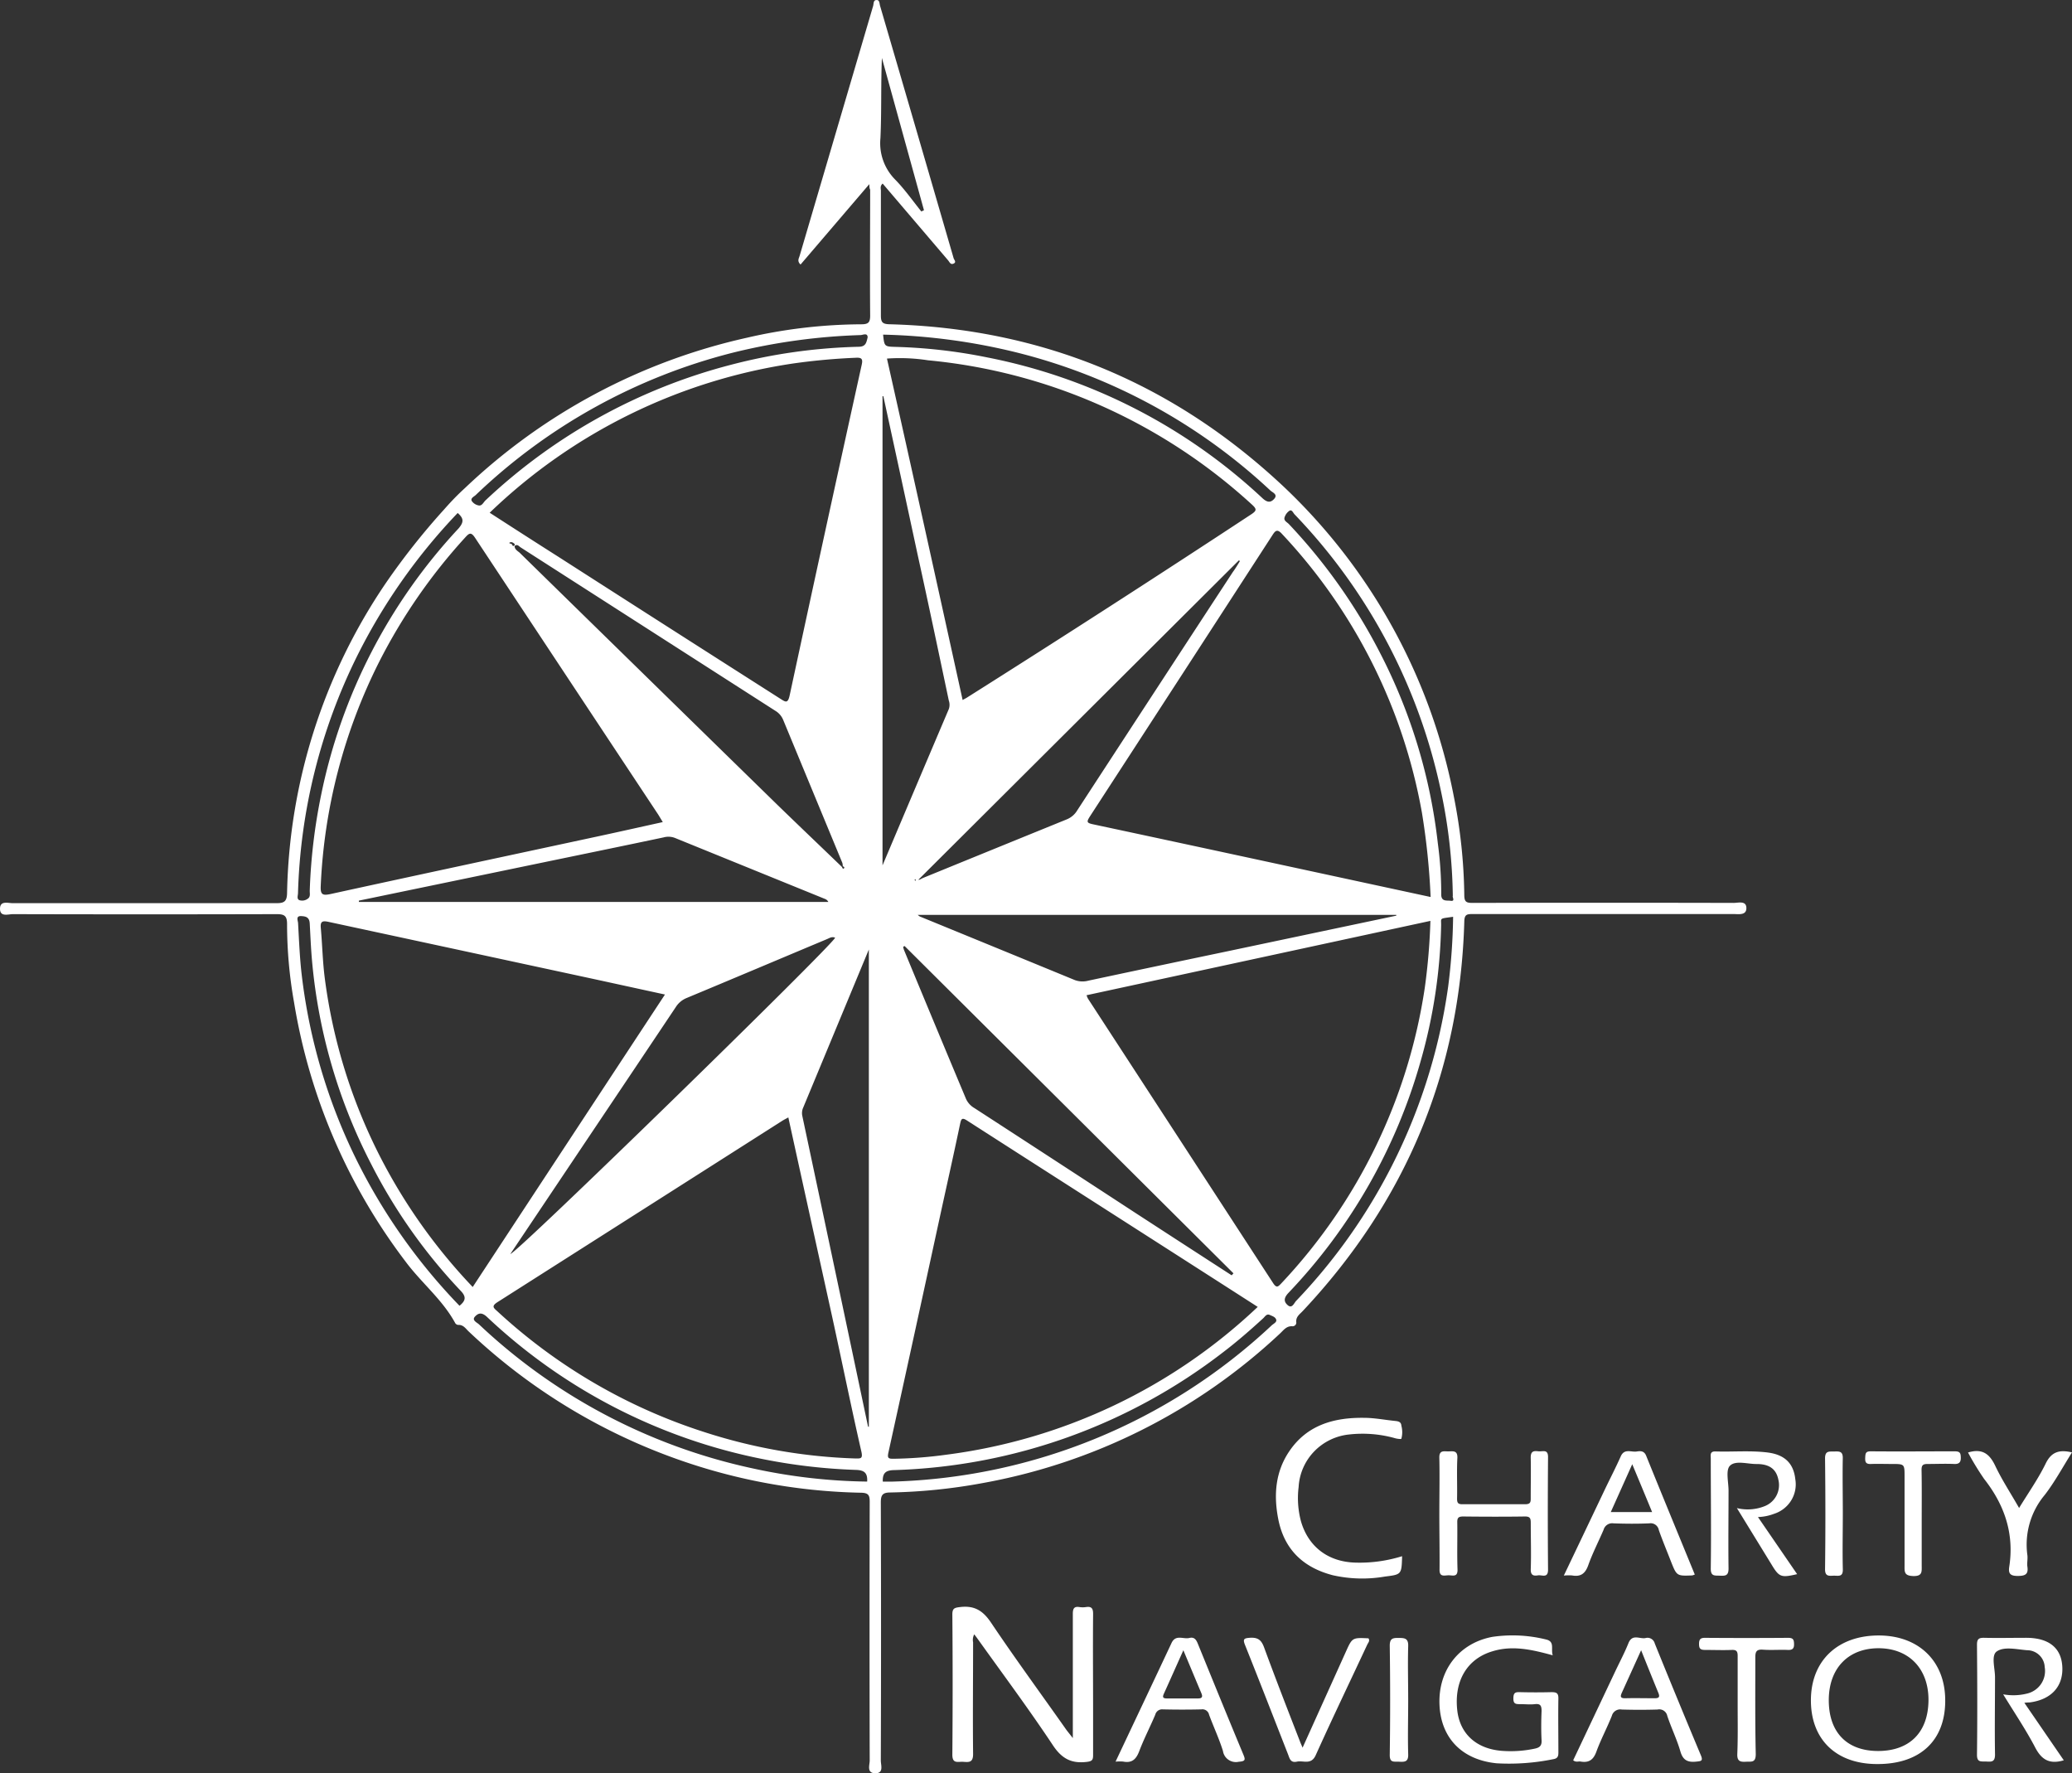
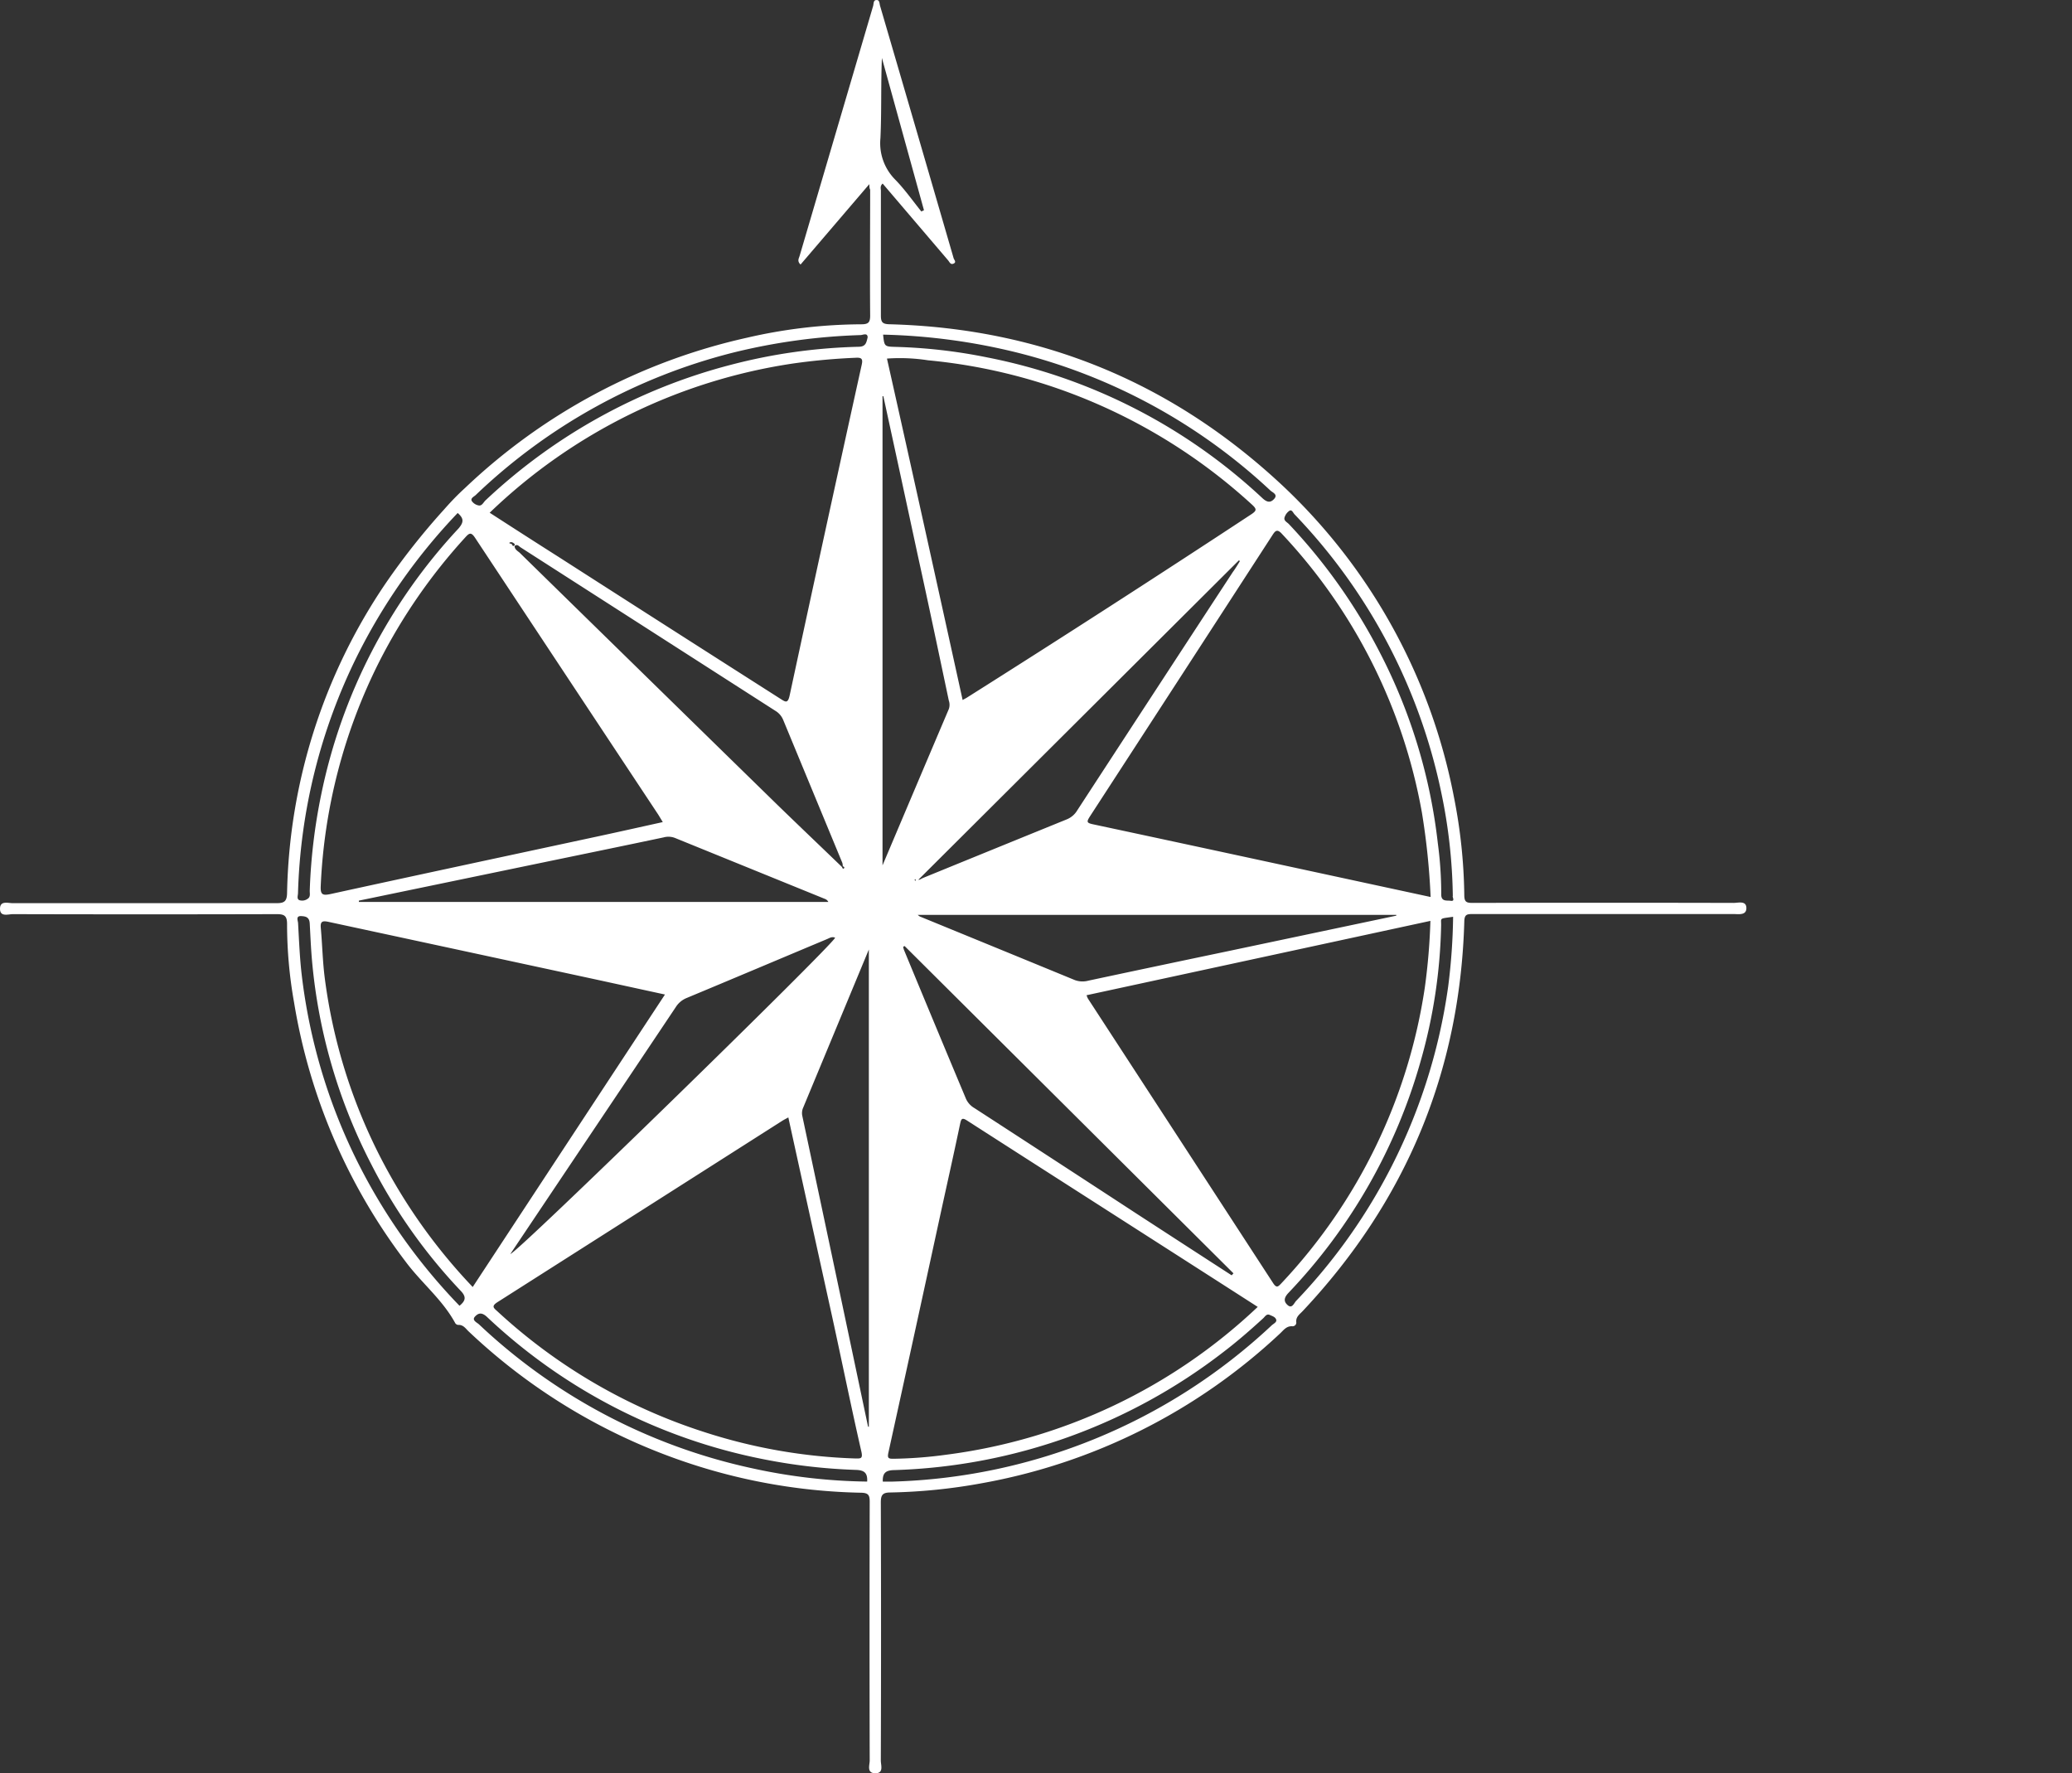
<svg xmlns="http://www.w3.org/2000/svg" width="97" height="83" viewBox="0 0 97 83" fill="none">
  <rect x="0" y="0" width="97" height="83" fill="#333333" stroke="none" />
  <g clip-path="url(#a)" fill="#fff">
    <path d="m40.694 8.623-3.216 3.76c-.172-.161-.079-.285-.043-.408L40.875.28c.033-.11 0-.288.174-.278.13 0 .122.169.149.264a5906.16 5906.16 0 0 1 3.446 11.822c.021.076.146.18 0 .25-.146.068-.19-.07-.257-.15l-2.806-3.29-.26-.305c-.133.117-.082.238-.082.333v5.847c0 .302.07.395.388.405 7.127.185 13.278 2.737 18.45 7.585a26.997 26.997 0 0 1 7.993 14.571c.3 1.503.461 3.03.48 4.563 0 .333.108.368.398.368 4.07-.01 8.14-.01 12.208 0 .225 0 .595-.119.6.238.004.357-.365.283-.61.283H68.939c-.259 0-.379.017-.388.338-.197 7.031-2.736 13.111-7.57 18.251-.14.148-.322.267-.296.517a.17.17 0 0 1-.107.177.174.174 0 0 1-.073.013c-.283-.022-.417.188-.585.342a27.494 27.494 0 0 1-13.956 7.005 26.28 26.28 0 0 1-4.271.433c-.365 0-.46.105-.458.476.014 4.025.014 8.048 0 12.07 0 .223.156.613-.28.596-.39-.016-.24-.383-.24-.597-.01-4.036-.01-8.072 0-12.11 0-.306-.06-.416-.399-.423a27.288 27.288 0 0 1-9.242-1.803 27.592 27.592 0 0 1-9.143-5.756c-.137-.131-.24-.307-.48-.297a.178.178 0 0 1-.137-.079c-.59-1.092-1.568-1.874-2.304-2.854a27.355 27.355 0 0 1-5.245-12.17 20.918 20.918 0 0 1-.326-3.665c0-.395-.141-.461-.5-.459-4.114.011-8.226.011-12.336 0-.226 0-.619.15-.602-.276.014-.364.376-.238.6-.238h12.335c.369 0 .494-.078.503-.475a26.704 26.704 0 0 1 4.604-14.48 32.847 32.847 0 0 1 2.758-3.486c.305-.348.61-.666.96-.985a27.955 27.955 0 0 1 13.189-7.038 24.182 24.182 0 0 1 5.373-.633c.324 0 .415-.083.413-.412-.017-1.962 0-3.927 0-5.89-.029-.054-.034-.106-.04-.256zM23.966 25.476c.024.038.033.116.103.064.07-.052.012-.088-.031-.121-.044-.034-.135-.07-.204 0l.132.057zm15.45 15.106c.02.034.034.105.084.072.05-.034.024-.09-.046-.1a.69.69 0 0 0-.019-.16l-2.77-6.695a.889.889 0 0 0-.371-.429l-11.918-7.645c-.08-.05-.156-.176-.286-.066 0 .162.154.238.24.316 4.018 3.934 8.036 7.865 12.055 11.791 1.007.978 2.022 1.943 3.031 2.916zM22.925 24.001c1.103.713 2.158 1.391 3.228 2.07 3.46 2.22 6.92 4.432 10.38 6.638.24.152.348.238.435-.16a2997.116 2997.116 0 0 1 3.374-15.48c.057-.261 0-.337-.267-.323-.986.04-1.97.13-2.947.269A25.98 25.98 0 0 0 22.925 24zm13.978 28.306c-.137.076-.223.118-.302.17-4.437 2.827-8.874 5.652-13.312 8.476-.304.195-.172.276 0 .433a25.911 25.911 0 0 0 9.633 5.632c2.3.753 4.699 1.175 7.12 1.252.24 0 .362.026.283-.322-.48-2.102-.909-4.217-1.37-6.324-.68-3.095-1.364-6.187-2.052-9.33v.013zm8.153-19.538c.103-.055.151-.079.2-.108a843.217 843.217 0 0 0 13.337-8.596c.24-.162.24-.238.034-.43a26.249 26.249 0 0 0-7.194-4.696 25.903 25.903 0 0 0-7.99-2.074 8.537 8.537 0 0 0-1.92-.08c1.195 5.32 2.365 10.63 3.54 15.972l-.007.012zm13.822 28.405c-4.556-2.926-9.088-5.82-13.606-8.722-.24-.157-.276-.074-.326.161-.302 1.444-.626 2.88-.94 4.322-.8 3.686-1.604 7.371-2.415 11.056-.058.269 0 .295.24.293a20.283 20.283 0 0 0 2.494-.193 26.012 26.012 0 0 0 14.556-6.917h-.003zm8.096-19.186a33.063 33.063 0 0 0-.407-3.946 25.611 25.611 0 0 0-6.547-13.045c-.24-.27-.331-.135-.465.074-2.844 4.388-5.69 8.774-8.54 13.159-.148.238-.148.29.151.354 5.257 1.123 10.49 2.258 15.808 3.404zm-16.107 4.598c.017.056.04.11.067.162 2.892 4.44 5.782 8.88 8.671 13.32.163.25.24.15.384 0a25.698 25.698 0 0 0 6.714-13.846c.143-1.033.23-2.074.261-3.116l-16.097 3.48zM22.13 60.244c3.014-4.588 5.995-9.124 9-13.691-1.331-.288-2.592-.566-3.854-.838-3.97-.856-7.94-1.712-11.91-2.566-.27-.057-.377-.017-.348.285.072.797.086 1.599.191 2.39a25.538 25.538 0 0 0 2.576 8.3 26.082 26.082 0 0 0 4.345 6.12zm8.897-21.764-.211-.348a18353.98 18353.98 0 0 1-8.57-12.949c-.19-.288-.276-.238-.466-.026a26.23 26.23 0 0 0-4.029 5.823 25.777 25.777 0 0 0-2.736 10.492c-.019.407.082.461.48.373 4.177-.913 8.357-1.805 12.537-2.704.992-.214 1.98-.435 3.002-.661h-.007zm34.34 4.381v-.036H42.963c.03.028.062.052.096.074 2.417.99 4.833 1.98 7.247 2.973.207.08.435.09.65.031 2.158-.46 4.316-.916 6.474-1.367l7.938-1.675zM40.637 66.778l.038.014V44.445l-3.074 7.402a.632.632 0 0 0-.039.4c1.03 4.843 2.055 9.687 3.075 14.531zm1.712-22.495-.067.034c.008.05.02.101.038.15.96 2.32 1.925 4.638 2.897 6.955.082.19.224.347.405.45 2.517 1.633 5.03 3.27 7.54 4.909 1.496.972 2.995 1.944 4.498 2.916l.084-.093-15.395-15.32zm-.995-25.736h-.039v21.961c1.065-2.516 2.082-4.916 3.103-7.316a.602.602 0 0 0 0-.4c-.48-2.276-.959-4.555-1.46-6.831-.53-2.47-1.066-4.942-1.604-7.414zm16.692 7.716-.048-.033-15.004 14.95c.048.02.139-.053.24-.093 2.238-.914 4.476-1.826 6.714-2.736.2-.083.369-.228.48-.414 2.425-3.721 4.853-7.44 7.285-11.158.125-.169.228-.342.333-.516zM16.8 42.157v.062h21.978a.287.287 0 0 0-.163-.143l-7.021-2.854a.85.85 0 0 0-.528-.024c-1.78.376-3.56.742-5.34 1.11L16.8 42.158zM23.891 58.7c.302-.03 14.933-14.302 15.206-14.804-.148-.072-.27.019-.395.069-2.19.918-4.377 1.843-6.569 2.756a1.074 1.074 0 0 0-.496.42 4518.43 4518.43 0 0 1-3.837 5.727L23.891 58.7zm16.727-42.903c0-.238-.221-.114-.334-.112a28.429 28.429 0 0 0-5.973.823 26.982 26.982 0 0 0-12.036 6.66c-.081.079-.254.145-.192.279.07.104.177.178.3.207.182.052.24-.136.352-.238a26.438 26.438 0 0 1 11.47-6.337c1.963-.516 3.98-.8 6.01-.847.316-.01.345-.197.402-.435zm.719 53.557h.41a27.055 27.055 0 0 0 17.786-7.314c.086-.08.257-.15.209-.276-.048-.126-.185-.16-.298-.212-.15-.069-.223.079-.309.157-.604.552-1.22 1.09-1.873 1.587a26.51 26.51 0 0 1-15.393 5.518c-.398.007-.554.129-.542.53l.01.01zm26.69-26.44c-.67.097-.554.04-.561.401a24.824 24.824 0 0 1-.96 6.36 25.887 25.887 0 0 1-6.186 10.843c-.209.22-.24.402-.034.578.206.176.297-.107.396-.207a26.463 26.463 0 0 0 4.206-5.797 26.653 26.653 0 0 0 2.909-8.922c.139-1.08.216-2.168.23-3.257zm-.014-.969a24.966 24.966 0 0 0-.547-4.878 26.598 26.598 0 0 0-6.863-12.992c-.068-.072-.123-.238-.24-.165a.576.576 0 0 0-.22.29c-.068.17.107.239.193.329a26.226 26.226 0 0 1 4.298 6.087 25.644 25.644 0 0 1 2.678 8.863c.107.793.16 1.592.159 2.392 0 .348.268.267.44.295.231.034.068-.178.102-.225v.004zM41.342 15.664c.057.542.057.561.566.573 1.445.038 2.885.203 4.302.492a26.254 26.254 0 0 1 12.89 6.59c.203.187.37.237.553.03.182-.207-.084-.297-.18-.388a26.921 26.921 0 0 0-11.83-6.45 28.732 28.732 0 0 0-6.301-.847zm-.746 53.688c.026-.428-.158-.535-.535-.547a26.653 26.653 0 0 1-4.383-.512 26.232 26.232 0 0 1-12.892-6.66c-.24-.216-.4-.169-.554 0-.154.17.1.274.192.36a26.907 26.907 0 0 0 12.772 6.733c1.773.393 3.583.603 5.4.626zm-19.081-8.233c.292-.237.316-.42.057-.692a25.264 25.264 0 0 1-4.182-5.91 25.672 25.672 0 0 1-2.78-9.515c-.054-.593-.078-1.19-.11-1.775-.016-.304-.2-.335-.4-.345-.268-.014-.15.217-.146.329.048.84.079 1.684.182 2.516a26.575 26.575 0 0 0 2.48 8.416 27.169 27.169 0 0 0 4.892 6.976h.007zm-.089-37.106a27.3 27.3 0 0 0-4.736 6.753 26.657 26.657 0 0 0-2.739 11.037c0 .114-.071.273.063.333a.435.435 0 0 0 .398-.07c.134-.088.084-.254.089-.382.05-1.502.229-2.997.532-4.47a25.853 25.853 0 0 1 6.434-12.478c.259-.302.247-.478-.055-.735l.014.012zM43.131 9.9l.124-.06-1.969-7.126c-.052 1.261-.011 2.51-.069 3.754a2.421 2.421 0 0 0 .688 1.936c.444.452.816.985 1.218 1.484l.008.012zm-.257 31.303-.029-.052s-.029.019-.026.026c.006.02.015.038.026.055l.029-.029z" />
-     <path d="M50.224 81.359v-5.811c0-.238.048-.367.317-.321.097.014.195.014.292 0 .279-.043.343.071.34.337-.014 1.535 0 3.069 0 4.603v1.991c0 .216-.042.285-.287.314-.72.09-1.175-.145-1.592-.773-1.125-1.694-2.343-3.33-3.525-4.983-.046-.065-.096-.129-.161-.214a.566.566 0 0 0-.053.375c0 1.742-.019 3.483 0 5.233 0 .407-.204.376-.46.36-.257-.017-.516.111-.511-.348a397.35 397.35 0 0 0 0-6.55c0-.279.091-.314.35-.345.667-.084 1.072.154 1.451.713 1.141 1.701 2.364 3.366 3.535 5.031.076.102.16.202.304.388zM65.639 72.845c-.024.854-.024.857-.797.952a6.26 6.26 0 0 1-2.443-.06c-1.396-.361-2.283-1.215-2.559-2.635-.218-1.12-.137-2.21.525-3.18.832-1.223 2.091-1.573 3.492-1.554.48 0 .96.096 1.453.145.146.015.285.04.295.224.053.199.053.408 0 .607-.02.035-.24 0-.345-.036a5.623 5.623 0 0 0-2.108-.16 2.646 2.646 0 0 0-1.634.798 2.606 2.606 0 0 0-.723 1.657c-.067.537-.03 1.08.108 1.604.342 1.189 1.266 1.903 2.549 1.938.74.022 1.48-.08 2.187-.3zM91.065 79.61c0 1.875-1.185 2.972-3.185 2.964-1.932 0-3.117-1.16-3.103-3.013.015-1.853 1.283-3.014 3.197-3.005 1.87.01 3.1 1.223 3.09 3.055zm-3.146 2.353c1.47 0 2.34-.863 2.362-2.348.021-1.484-.9-2.454-2.322-2.462-1.422-.007-2.343.928-2.345 2.427-.002 1.498.835 2.38 2.305 2.383zM72.691 77.484c-.98-.269-1.885-.476-2.822-.188-1.182.35-1.801 1.384-1.648 2.762.127 1.127.924 1.826 2.144 1.902.5.033 1.002-.004 1.492-.109.216-.047.326-.133.311-.385-.023-.455-.019-.911 0-1.368 0-.238-.038-.36-.314-.328-.218.026-.443 0-.666 0-.223 0-.343 0-.34-.271.002-.271.095-.298.32-.29.48.012.967.012 1.46 0 .222 0 .33.033.327.287-.014.842 0 1.684 0 2.526 0 .164-.014.288-.24.324-.873.178-1.765.243-2.654.192-1.626-.164-2.61-1.189-2.672-2.75-.064-1.614.919-2.87 2.463-3.165a6.507 6.507 0 0 1 2.528.121c.422.098.213.445.311.74zM67.382 70.862c0-.87.02-1.744 0-2.617-.012-.376.213-.304.424-.306.212-.003.437-.058.42.311-.033.635 0 1.273-.014 1.903 0 .193.045.262.254.26h2.926c.24 0 .273-.082.268-.289 0-.635.014-1.27 0-1.902 0-.302.149-.312.357-.288.21.023.459-.117.454.278a321 321 0 0 0 0 5.266c0 .41-.28.238-.463.262-.218.038-.355 0-.346-.288.024-.713 0-1.427 0-2.155 0-.216-.024-.316-.282-.311-.96.014-1.919.011-2.878 0-.218 0-.285.054-.28.275.011.733-.015 1.466.011 2.198.015.397-.24.271-.44.28-.202.01-.41.08-.401-.275.007-.861-.01-1.732-.01-2.602zM96.616 82.398c-.676.202-1.043-.033-1.338-.597-.439-.84-.976-1.632-1.5-2.49.363.066.738.056 1.097-.031.276-.06.519-.222.677-.455.157-.232.218-.516.17-.792a.818.818 0 0 0-.252-.557.831.831 0 0 0-.57-.23c-.48-.036-1.07-.188-1.423.057-.275.193-.076.8-.081 1.223 0 1.2-.02 2.404 0 3.606 0 .342-.156.34-.398.325-.243-.014-.454.062-.446-.33.021-1.713.014-3.428 0-5.14 0-.267.088-.326.335-.322.653.015 1.31 0 1.964 0 1.07 0 1.653.476 1.696 1.361.045.92-.523 1.537-1.537 1.665-.056 0-.11 0-.24.017.635.925 1.235 1.803 1.846 2.69zM82.298 71.012l1.834 2.673c-.76.176-.842.143-1.213-.475l-1.607-2.617c.435.107.892.074 1.307-.093a1.058 1.058 0 0 0 .638-1.22c-.096-.507-.417-.754-1.034-.75-.426 0-.98-.182-1.24.084-.203.212-.062.761-.062 1.16 0 1.216-.017 2.432 0 3.647 0 .336-.144.347-.395.336-.252-.012-.442.042-.437-.34.024-1.713 0-3.426 0-5.14 0-.158-.055-.346.223-.336.808.026 1.617-.05 2.422.047.806.098 1.23.5 1.312 1.25.06.344-.009.698-.192.997-.184.298-.47.521-.806.627a2.3 2.3 0 0 1-.75.15zM52.224 82.462c.892-1.888 1.76-3.72 2.621-5.554.197-.42.561-.16.844-.238.226-.052.314.09.389.276.702 1.722 1.405 3.447 2.122 5.167.105.252.12.33-.209.354a.614.614 0 0 1-.652-.27.6.6 0 0 1-.086-.232c-.18-.578-.44-1.13-.65-1.698a.319.319 0 0 0-.36-.252c-.6.014-1.198.014-1.796 0a.333.333 0 0 0-.364.25c-.24.57-.53 1.125-.749 1.705-.144.378-.338.57-.757.488a2.025 2.025 0 0 0-.353.004zm3.175-5.214c-.321.714-.607 1.36-.897 2-.07.153-.108.258.13.255h1.462c.188 0 .214-.085.15-.238-.272-.644-.54-1.291-.845-2.017zM73.648 82.398l1.974-4.172c.206-.435.434-.863.613-1.31.18-.448.523-.188.792-.238a.352.352 0 0 1 .441.254 451.308 451.308 0 0 0 2.158 5.233c.115.276 0 .271-.213.295-.403.043-.626-.062-.746-.476-.163-.566-.427-1.101-.614-1.665a.383.383 0 0 0-.456-.297c-.556.017-1.115.017-1.678 0a.405.405 0 0 0-.46.292c-.224.564-.514 1.104-.72 1.666-.139.394-.353.549-.755.475-.096-.012-.211.046-.336-.057zm3.182-5.154-.897 1.976c-.074.162-.108.281.156.274.458-.012.919 0 1.379 0 .2 0 .24-.064.173-.238-.26-.633-.516-1.27-.81-2.003v-.01zM73.21 73.752c.664-1.391 1.304-2.733 1.942-4.075.24-.5.494-.99.719-1.496.17-.4.499-.192.758-.238.175-.028.343-.03.436.2.75 1.853 1.513 3.699 2.276 5.56a.604.604 0 0 1-.125.042c-.72.028-.72.026-.99-.652-.19-.49-.393-.973-.568-1.468a.388.388 0 0 0-.444-.318c-.556.024-1.115.021-1.679 0a.417.417 0 0 0-.462.297c-.24.561-.52 1.101-.72 1.665-.141.393-.355.55-.76.476a2.308 2.308 0 0 0-.384.007zm2.198-2.973h1.935c-.306-.745-.602-1.454-.93-2.24l-1.005 2.24zM60.98 81.808l2.023-4.484c.302-.67.302-.67 1.06-.635.084.117-.017.21-.057.298-.804 1.724-1.629 3.437-2.41 5.17-.214.476-.578.239-.883.305-.304.067-.34-.154-.415-.345-.669-1.705-1.33-3.413-2.012-5.114-.115-.288-.045-.32.24-.34.37-.021.528.114.652.452.54 1.472 1.11 2.935 1.679 4.4.031.086.074.17.122.293zM92.132 67.991c.679-.205 1.014.074 1.276.626.312.658.72 1.277 1.115 1.971.436-.713.9-1.372 1.245-2.08.273-.562.654-.657 1.232-.522-.427.676-.8 1.373-1.276 1.991a3.617 3.617 0 0 0-.815 2.804c.026.176-.02.362 0 .538.06.373-.094.45-.453.45-.36 0-.44-.124-.394-.428.24-1.549-.218-2.895-1.177-4.115-.274-.398-.525-.81-.753-1.235zM81.348 79.832v-2.32c0-.209-.05-.29-.276-.28-.417.017-.834 0-1.251 0-.226 0-.281-.069-.281-.283 0-.214.067-.285.285-.283 1.295.01 2.59.01 3.883 0 .24 0 .276.085.28.292.005.207-.074.284-.29.274-.388-.017-.78.017-1.168-.012-.304-.021-.357.095-.355.371 0 1.503-.014 3.01.02 4.52 0 .413-.207.342-.454.354-.247.012-.424 0-.41-.36.031-.756.017-1.514.017-2.273zM89.964 71.124v2.157c0 .285.041.509-.41.492-.403-.016-.395-.188-.393-.475v-4.19c0-.58 0-.58-.604-.58-.322 0-.643-.012-.96 0-.24.012-.287-.078-.278-.288.01-.209.017-.306.266-.304 1.31.012 2.62 0 3.928 0 .24 0 .276.08.281.288.005.207-.065.314-.305.304-.417-.019-.837 0-1.254 0-.223 0-.28.067-.278.281.015.766.007 1.541.007 2.315zM65.924 79.584c0 .842-.024 1.687 0 2.529.014.364-.163.364-.422.352-.26-.012-.446.06-.441-.33a180.45 180.45 0 0 0 0-5.098c0-.35.146-.369.42-.366.273.002.457.011.443.387-.024.842 0 1.684 0 2.526zM86.271 70.833c0 .87-.021 1.744 0 2.617.014.38-.206.304-.415.307-.208.002-.422.061-.417-.31.022-1.727.02-3.456 0-5.183 0-.359.192-.316.42-.32.228-.005.422-.032.41.323-.017.851.002 1.71.002 2.566z" />
  </g>
  <defs>
    <clipPath id="a">
      <path fill="#fff" d="M0 0h97v83H0z" />
    </clipPath>
  </defs>
</svg>